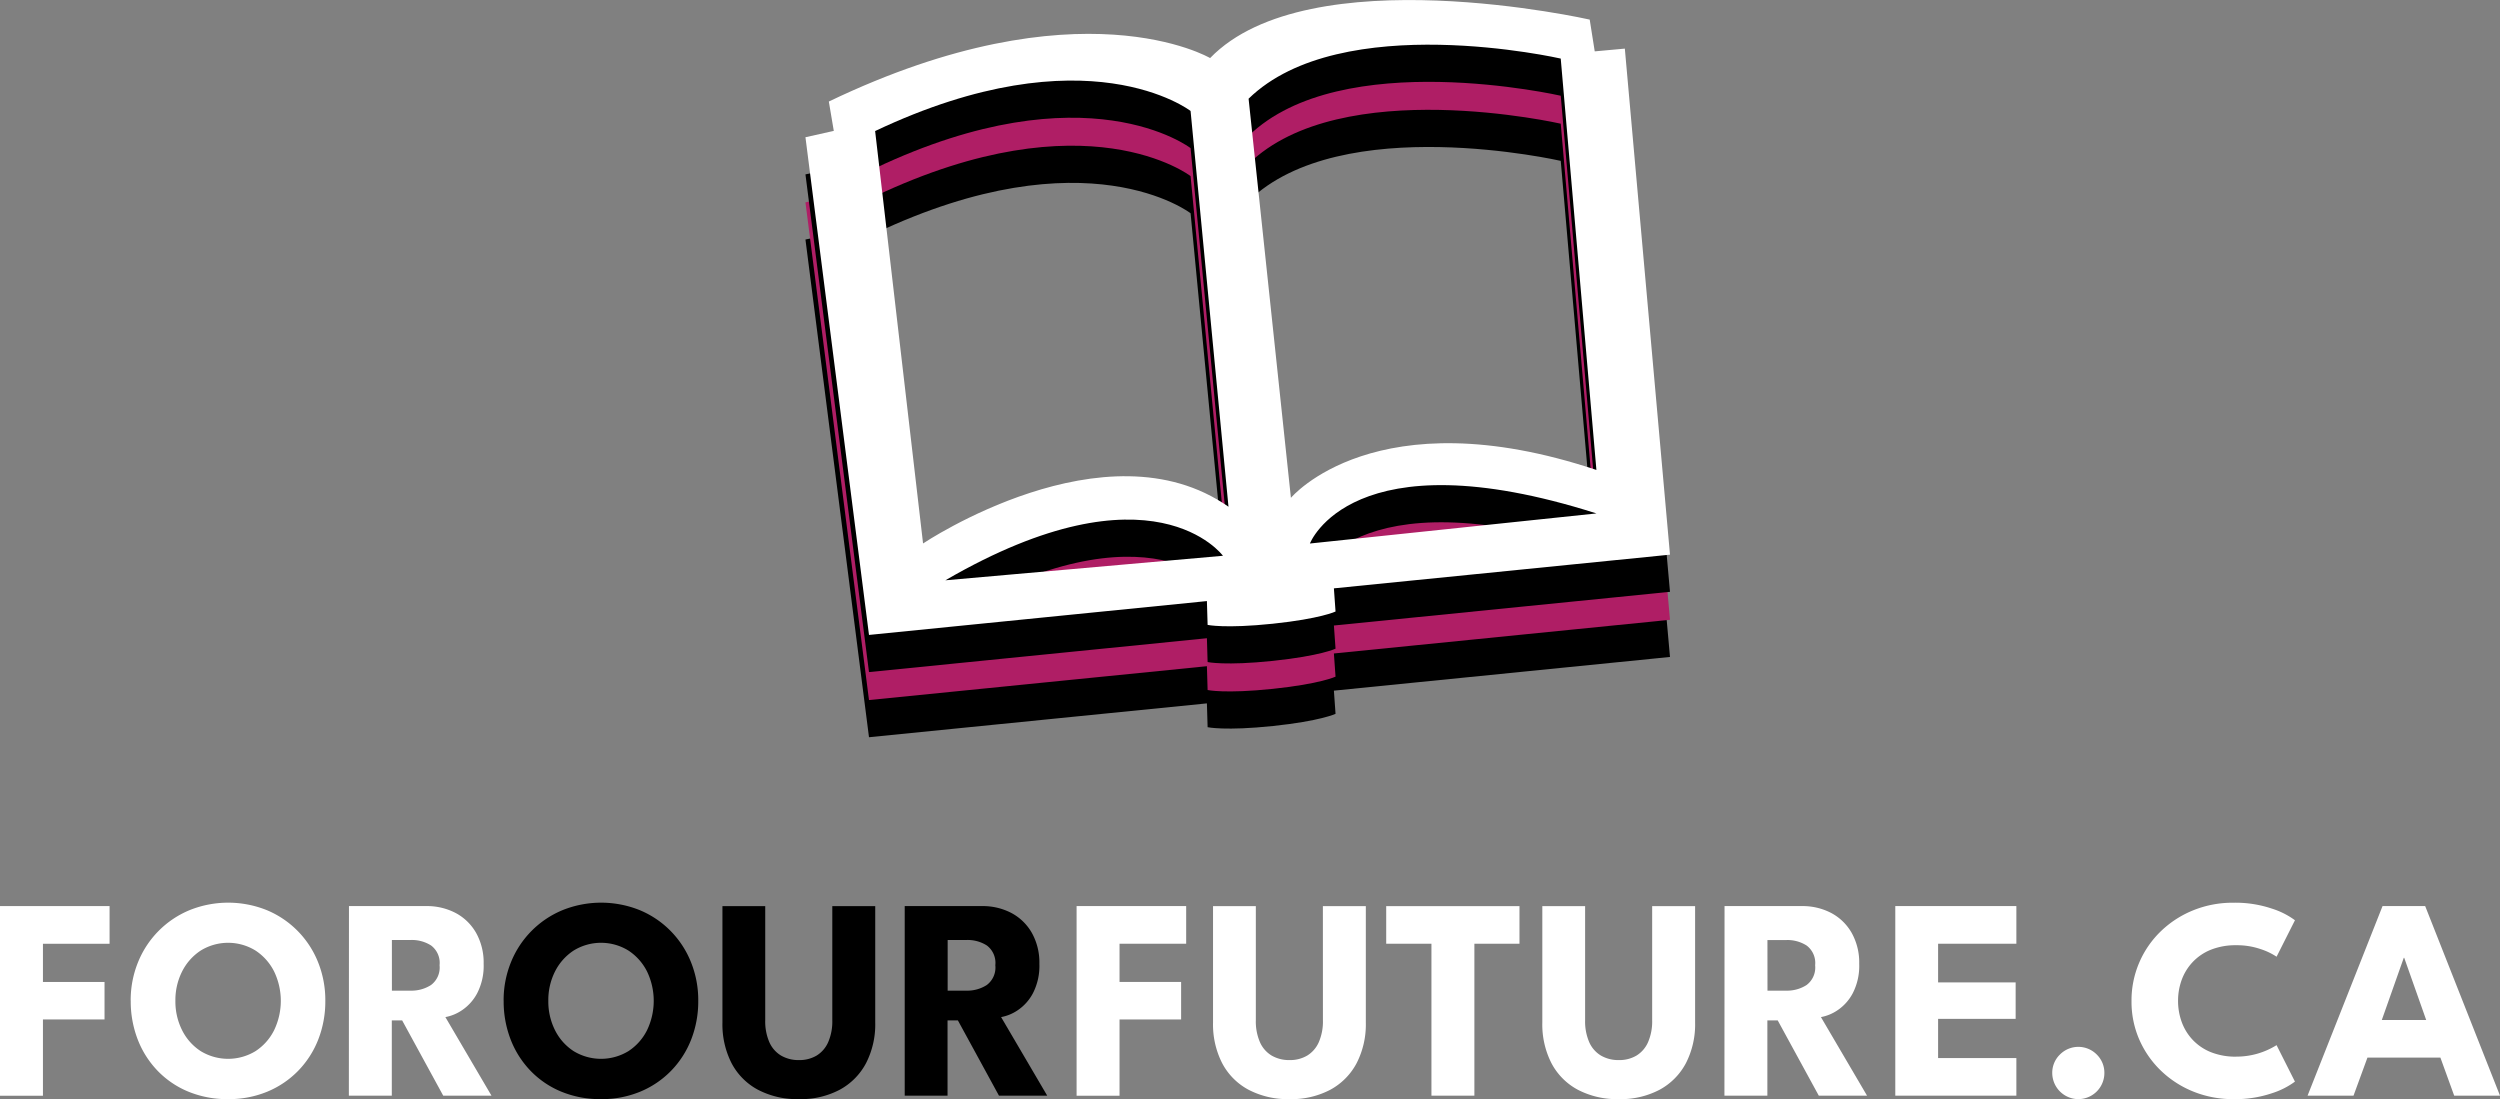
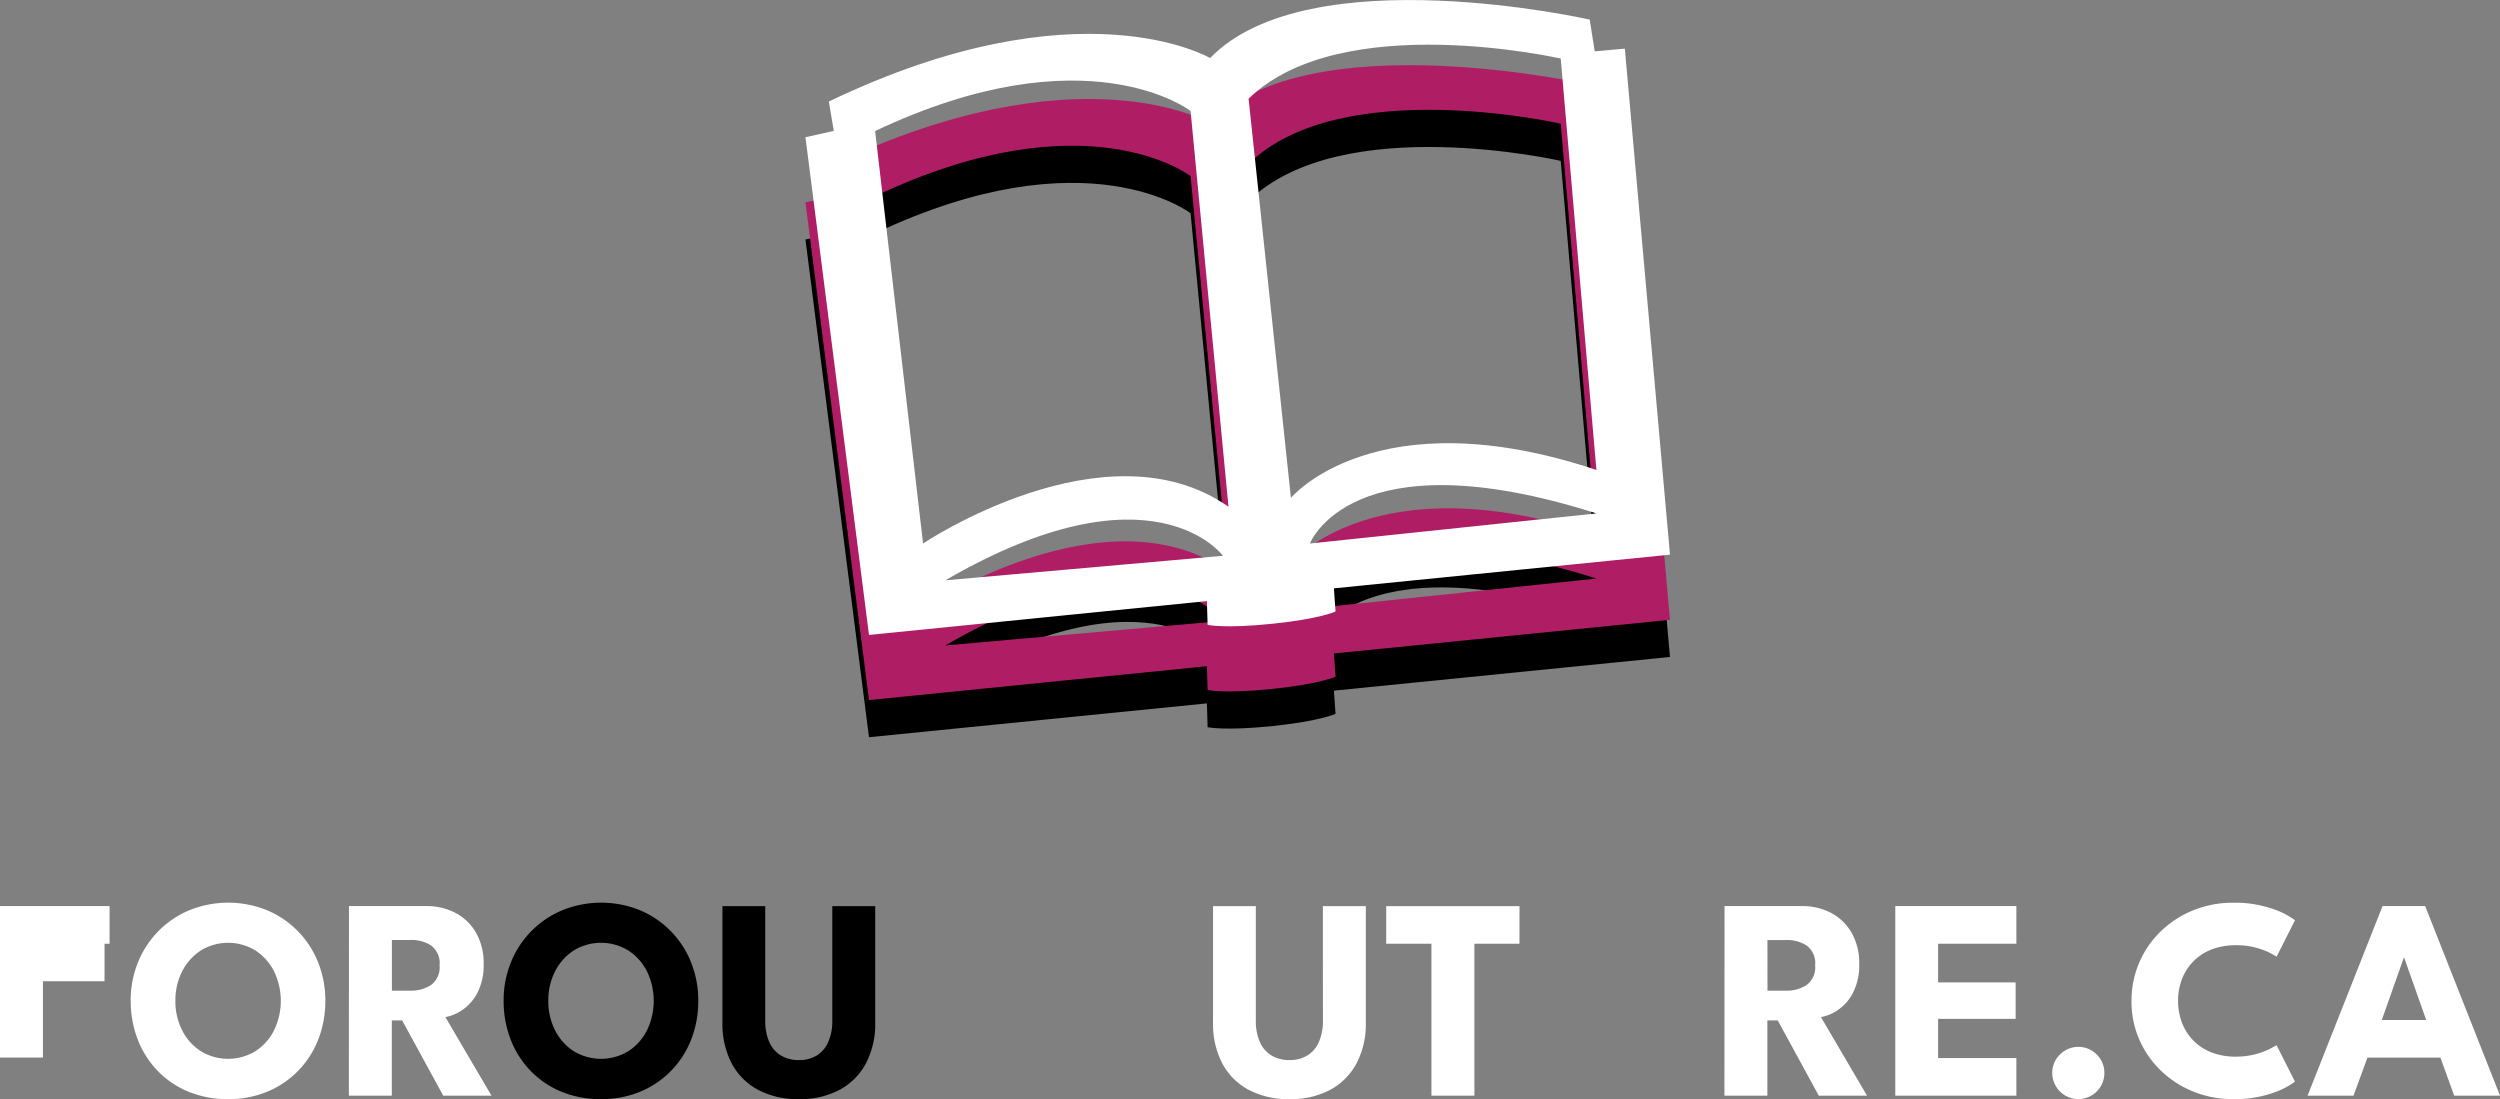
<svg xmlns="http://www.w3.org/2000/svg" width="271.993" height="119.582" viewBox="0 0 271.993 119.582">
  <rect x="0" y="0" width="271.993" height="119.582" fill="#808080" stroke="none" />
  <g id="Logo" transform="translate(-78.007 73.987)">
    <g id="Group_120" data-name="Group 120" transform="translate(165.638 -73.987)">
      <path id="Path_318" data-name="Path 318" d="M94.059,75.345,89.146,20.288l-3.275.3-.546-3.457s-30.564-6.914-41.3,4.185c0,0-14.191-8.369-41.481,4.73l.539,3.194L0,29.93,6.913,84.078l36.764-3.684.077,2.592s1.9.416,7.094-.128,6.824-1.327,6.824-1.327l-.179-2.522ZM15.222,78.134c22.559-13.1,30.2-2.668,30.2-2.668Zm-2.426-4L7.58,29.256C30.625,18.339,41.9,27.072,41.9,27.072l4.124,43.057c-13.342-9.339-33.233,4-33.233,4m40.025-4.973L48.212,25.738c10.067-9.824,33.961-4.367,33.961-4.367l3.881,44.755c-24.015-8.005-33.233,3.032-33.233,3.032m33.233,1.7L54.883,74.132s4.488-11.765,31.171-3.275" transform="translate(0 -3.869)" />
      <path id="Path_319" data-name="Path 319" d="M94.059,70.345,89.146,15.288l-3.275.3-.546-3.457s-30.564-6.914-41.3,4.185c0,0-14.191-8.369-41.481,4.73l.539,3.194L0,24.93,6.913,79.078l36.764-3.684.077,2.592s1.9.416,7.094-.128,6.824-1.327,6.824-1.327l-.179-2.522ZM15.222,73.134c22.559-13.1,30.2-2.668,30.2-2.668Zm-2.426-4L7.58,24.256C30.625,13.339,41.9,22.072,41.9,22.072l4.124,43.057c-13.342-9.339-33.233,4-33.233,4m40.025-4.973L48.212,20.738c10.067-9.824,33.961-4.367,33.961-4.367l3.881,44.755c-24.015-8.005-33.233,3.032-33.233,3.032m33.233,1.7L54.883,69.132s4.488-11.765,31.171-3.275" transform="translate(0 -2.913)" fill="#af1e65" />
-       <path id="Path_320" data-name="Path 320" d="M94.059,65.345,89.146,10.288l-3.275.3-.546-3.457S54.761.213,44.028,11.312c0,0-14.191-8.369-41.481,4.73l.539,3.194L0,19.93,6.913,74.078l36.764-3.684.077,2.592s1.9.416,7.094-.128,6.824-1.327,6.824-1.327l-.179-2.522ZM15.222,68.134c22.559-13.1,30.2-2.668,30.2-2.668Zm-2.426-4L7.58,19.256C30.625,8.339,41.9,17.072,41.9,17.072l4.124,43.057c-13.342-9.339-33.233,4-33.233,4m40.025-4.973L48.212,15.738c10.067-9.824,33.961-4.366,33.961-4.366l3.881,44.755c-24.015-8.005-33.233,3.032-33.233,3.032m33.233,1.7L54.883,64.132s4.488-11.765,31.171-3.275" transform="translate(0 -0.956)" />
      <path id="Path_321" data-name="Path 321" d="M94.059,60.345,89.146,5.288l-3.275.3-.546-3.457s-30.564-6.914-41.3,4.185c0,0-14.191-8.369-41.481,4.73l.539,3.194L0,14.93,6.913,69.078l36.764-3.684.077,2.592s1.9.416,7.094-.128,6.824-1.327,6.824-1.327l-.179-2.522ZM15.222,63.134c22.559-13.1,30.2-2.668,30.2-2.668Zm-2.426-4L7.58,14.256C30.625,3.339,41.9,12.072,41.9,12.072l4.124,43.057c-13.342-9.339-33.233,4-33.233,4m40.025-4.973L48.212,10.738C58.279.914,82.172,6.372,82.172,6.372l3.881,44.755c-24.015-8-33.233,3.032-33.233,3.032m33.233,1.7L54.883,59.132s4.488-11.765,31.171-3.275" transform="translate(0 0.001)" fill="#fff" />
    </g>
    <g id="Group_121" data-name="Group 121" transform="translate(78.007 24.222)">
-       <path id="Path_322" data-name="Path 322" d="M199.712,26.8h11.921V30.9h-7.249v4.156h6.7v4.078h-6.7v8.3h-4.672Z" transform="translate(-199.712 -26.43)" fill="#fff" />
+       <path id="Path_322" data-name="Path 322" d="M199.712,26.8h11.921V30.9h-7.249h6.7v4.078h-6.7v8.3h-4.672Z" transform="translate(-199.712 -26.43)" fill="#fff" />
      <path id="Path_323" data-name="Path 323" d="M236.112,36.516a10.955,10.955,0,0,1,.8-4.195,10.284,10.284,0,0,1,5.609-5.664,11.257,11.257,0,0,1,8.4,0,10.229,10.229,0,0,1,5.578,5.664,11.055,11.055,0,0,1,.789,4.195,11.4,11.4,0,0,1-.766,4.211,10.168,10.168,0,0,1-2.187,3.406,10.052,10.052,0,0,1-3.359,2.273,10.92,10.92,0,0,1-4.265.812,11.1,11.1,0,0,1-4.32-.812,9.862,9.862,0,0,1-3.351-2.273,10.182,10.182,0,0,1-2.164-3.406,11.493,11.493,0,0,1-.758-4.211m4.859,0a6.951,6.951,0,0,0,.727,3.2,5.8,5.8,0,0,0,2.016,2.273,5.727,5.727,0,0,0,5.984,0,5.8,5.8,0,0,0,2.015-2.273,7.372,7.372,0,0,0,0-6.382,5.875,5.875,0,0,0-2.015-2.273,5.682,5.682,0,0,0-5.984,0,5.875,5.875,0,0,0-2.016,2.273,6.9,6.9,0,0,0-.727,3.187" transform="translate(-221.894 -25.845)" fill="#fff" />
      <path id="Path_324" data-name="Path 324" d="M296.911,26.8h8.406a6.7,6.7,0,0,1,3.2.75,5.56,5.56,0,0,1,2.226,2.164,6.6,6.6,0,0,1,.821,3.367,6.5,6.5,0,0,1-.7,3.195,5.079,5.079,0,0,1-1.664,1.859,4.729,4.729,0,0,1-1.8.742l5.015,8.546h-5.25l-4.468-8.187h-1.125v8.187h-4.672Zm4.672,9.2h2.062a3.924,3.924,0,0,0,2.187-.609,2.374,2.374,0,0,0,.937-2.156,2.37,2.37,0,0,0-.922-2.148,3.886,3.886,0,0,0-2.172-.6h-2.094Z" transform="translate(-258.945 -26.429)" fill="#fff" />
      <path id="Path_325" data-name="Path 325" d="M339.991,36.516a10.948,10.948,0,0,1,.8-4.195,10.28,10.28,0,0,1,5.609-5.664,11.257,11.257,0,0,1,8.4,0,10.227,10.227,0,0,1,5.577,5.664,11.049,11.049,0,0,1,.789,4.195,11.407,11.407,0,0,1-.766,4.211,10.163,10.163,0,0,1-2.188,3.406,10.051,10.051,0,0,1-3.359,2.273,10.922,10.922,0,0,1-4.265.812,11.1,11.1,0,0,1-4.32-.812,9.858,9.858,0,0,1-3.351-2.273,10.181,10.181,0,0,1-2.164-3.406,11.492,11.492,0,0,1-.758-4.211m4.859,0a6.956,6.956,0,0,0,.726,3.2,5.8,5.8,0,0,0,2.016,2.273,5.727,5.727,0,0,0,5.984,0,5.8,5.8,0,0,0,2.016-2.273,7.376,7.376,0,0,0,0-6.382,5.875,5.875,0,0,0-2.016-2.273,5.682,5.682,0,0,0-5.984,0,5.876,5.876,0,0,0-2.016,2.273,6.907,6.907,0,0,0-.726,3.187" transform="translate(-285.198 -25.845)" />
      <path id="Path_326" data-name="Path 326" d="M412.9,26.805h4.671V39.476a9.226,9.226,0,0,1-1,4.414,7.016,7.016,0,0,1-2.86,2.89,9.07,9.07,0,0,1-4.437,1.023,9.2,9.2,0,0,1-4.468-1.023,6.938,6.938,0,0,1-2.867-2.89,9.28,9.28,0,0,1-.992-4.414V26.805h4.656V39.226a5.674,5.674,0,0,0,.445,2.375,3.2,3.2,0,0,0,1.274,1.461,3.75,3.75,0,0,0,1.953.492,3.639,3.639,0,0,0,1.922-.492,3.223,3.223,0,0,0,1.257-1.461,5.661,5.661,0,0,0,.446-2.375Z" transform="translate(-322.348 -26.43)" />
-       <path id="Path_327" data-name="Path 327" d="M451.71,26.8h8.406a6.7,6.7,0,0,1,3.2.75,5.563,5.563,0,0,1,2.226,2.164,6.6,6.6,0,0,1,.82,3.367,6.494,6.494,0,0,1-.7,3.195,5.075,5.075,0,0,1-1.664,1.859,4.725,4.725,0,0,1-1.8.742l5.015,8.546h-5.25l-4.468-8.187h-1.125v8.187H451.71Zm4.672,9.2h2.062a3.925,3.925,0,0,0,2.188-.609,2.374,2.374,0,0,0,.937-2.156,2.37,2.37,0,0,0-.921-2.148,3.888,3.888,0,0,0-2.172-.6h-2.093Z" transform="translate(-353.28 -26.429)" />
-       <path id="Path_328" data-name="Path 328" d="M499.589,26.8H511.51V30.9h-7.25v4.156h6.7v4.078h-6.7v8.3h-4.672Z" transform="translate(-382.458 -26.43)" fill="#fff" />
      <path id="Path_329" data-name="Path 329" d="M549.541,26.805h4.672V39.476a9.222,9.222,0,0,1-1,4.414,7.013,7.013,0,0,1-2.859,2.89,9.073,9.073,0,0,1-4.437,1.023,9.2,9.2,0,0,1-4.468-1.023,6.937,6.937,0,0,1-2.867-2.89,9.275,9.275,0,0,1-.992-4.414V26.805h4.656V39.226a5.668,5.668,0,0,0,.445,2.375,3.2,3.2,0,0,0,1.273,1.461,3.752,3.752,0,0,0,1.953.492,3.64,3.64,0,0,0,1.922-.492A3.226,3.226,0,0,0,549.1,41.6a5.669,5.669,0,0,0,.445-2.375Z" transform="translate(-405.615 -26.43)" fill="#fff" />
      <path id="Path_330" data-name="Path 330" d="M590.749,30.9h-4.922V26.805h14.5V30.9h-4.906v16.53h-4.672Z" transform="translate(-435.012 -26.43)" fill="#fff" />
-       <path id="Path_331" data-name="Path 331" d="M641.26,26.805h4.672V39.476a9.221,9.221,0,0,1-1,4.414,7.012,7.012,0,0,1-2.859,2.89,9.073,9.073,0,0,1-4.437,1.023,9.2,9.2,0,0,1-4.468-1.023,6.937,6.937,0,0,1-2.867-2.89,9.274,9.274,0,0,1-.992-4.414V26.805h4.656V39.226a5.668,5.668,0,0,0,.445,2.375,3.2,3.2,0,0,0,1.273,1.461,3.752,3.752,0,0,0,1.953.492,3.641,3.641,0,0,0,1.922-.492,3.226,3.226,0,0,0,1.257-1.461,5.669,5.669,0,0,0,.445-2.375Z" transform="translate(-461.509 -26.43)" fill="#fff" />
      <path id="Path_332" data-name="Path 332" d="M680.067,26.8h8.406a6.7,6.7,0,0,1,3.2.75,5.563,5.563,0,0,1,2.226,2.164,6.6,6.6,0,0,1,.82,3.367,6.5,6.5,0,0,1-.7,3.195,5.08,5.08,0,0,1-1.664,1.859,4.726,4.726,0,0,1-1.8.742l5.015,8.546h-5.25l-4.468-8.187h-1.125v8.187h-4.672Zm4.672,9.2H686.8a3.924,3.924,0,0,0,2.187-.609,2.375,2.375,0,0,0,.937-2.156A2.37,2.37,0,0,0,689,31.093a3.886,3.886,0,0,0-2.172-.6h-2.094Z" transform="translate(-492.442 -26.429)" fill="#fff" />
      <path id="Path_333" data-name="Path 333" d="M727.627,26.8H740.8V30.9h-8.515v4.2h8.437v3.968h-8.437v4.265H740.8v4.094H727.627Z" transform="translate(-521.425 -26.43)" fill="#fff" />
      <path id="Path_334" data-name="Path 334" d="M774.174,71.691a2.854,2.854,0,0,1-2.828-2.828,2.757,2.757,0,0,1,.835-2.023,2.82,2.82,0,0,1,4.008,0,2.77,2.77,0,0,1,.828,2.023,2.841,2.841,0,0,1-2.844,2.828" transform="translate(-548.067 -50.318)" fill="#fff" />
      <path id="Path_335" data-name="Path 335" d="M804.83,42.594a8.219,8.219,0,0,0,4.375-1.25l2,3.968a8.516,8.516,0,0,1-2.508,1.266,12.411,12.411,0,0,1-4.21.641,11.457,11.457,0,0,1-4.281-.8,10.967,10.967,0,0,1-3.523-2.242,10.541,10.541,0,0,1-2.391-3.39,10.261,10.261,0,0,1-.867-4.226,10.442,10.442,0,0,1,3.242-7.656A10.979,10.979,0,0,1,800.2,26.65a11.421,11.421,0,0,1,4.289-.8,12.411,12.411,0,0,1,4.21.641,8.516,8.516,0,0,1,2.508,1.266l-2,3.968a7.027,7.027,0,0,0-1.758-.836,7.857,7.857,0,0,0-2.617-.414,7.226,7.226,0,0,0-2.781.492,5.571,5.571,0,0,0-1.984,1.351,5.651,5.651,0,0,0-1.187,1.937,6.6,6.6,0,0,0-.391,2.265,6.71,6.71,0,0,0,.391,2.289,5.639,5.639,0,0,0,1.187,1.945,5.571,5.571,0,0,0,1.984,1.351,7.226,7.226,0,0,0,2.781.492" transform="translate(-561.522 -25.845)" fill="#fff" />
      <path id="Path_336" data-name="Path 336" d="M850.619,26.8h4.64l8.14,20.624h-4.984l-1.5-4.14h-7.937l-1.515,4.14h-5Zm-.078,12.39h4.827l-2.39-6.765h-.047Z" transform="translate(-591.406 -26.429)" fill="#fff" />
    </g>
  </g>
</svg>